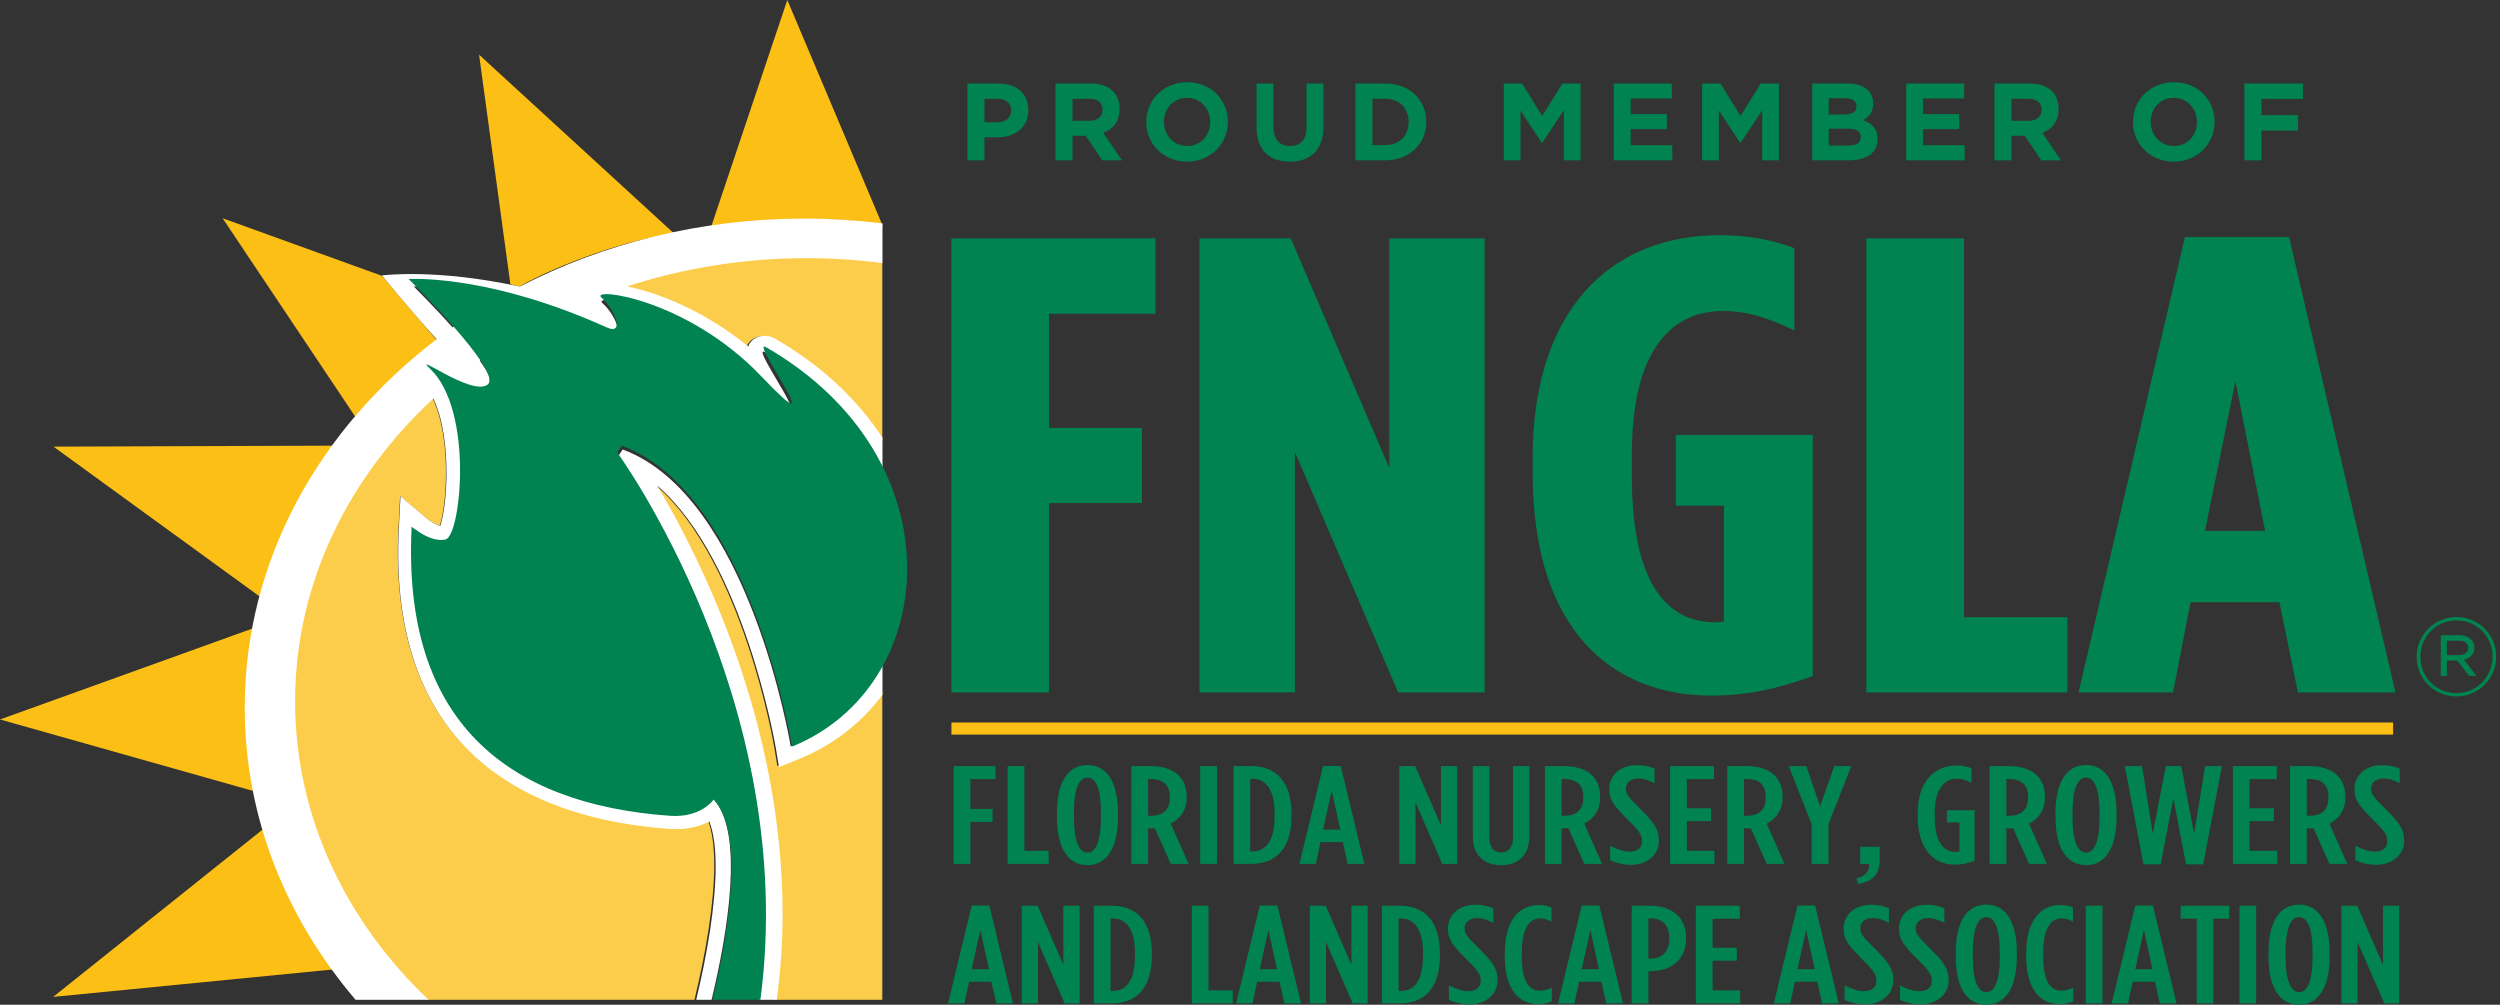
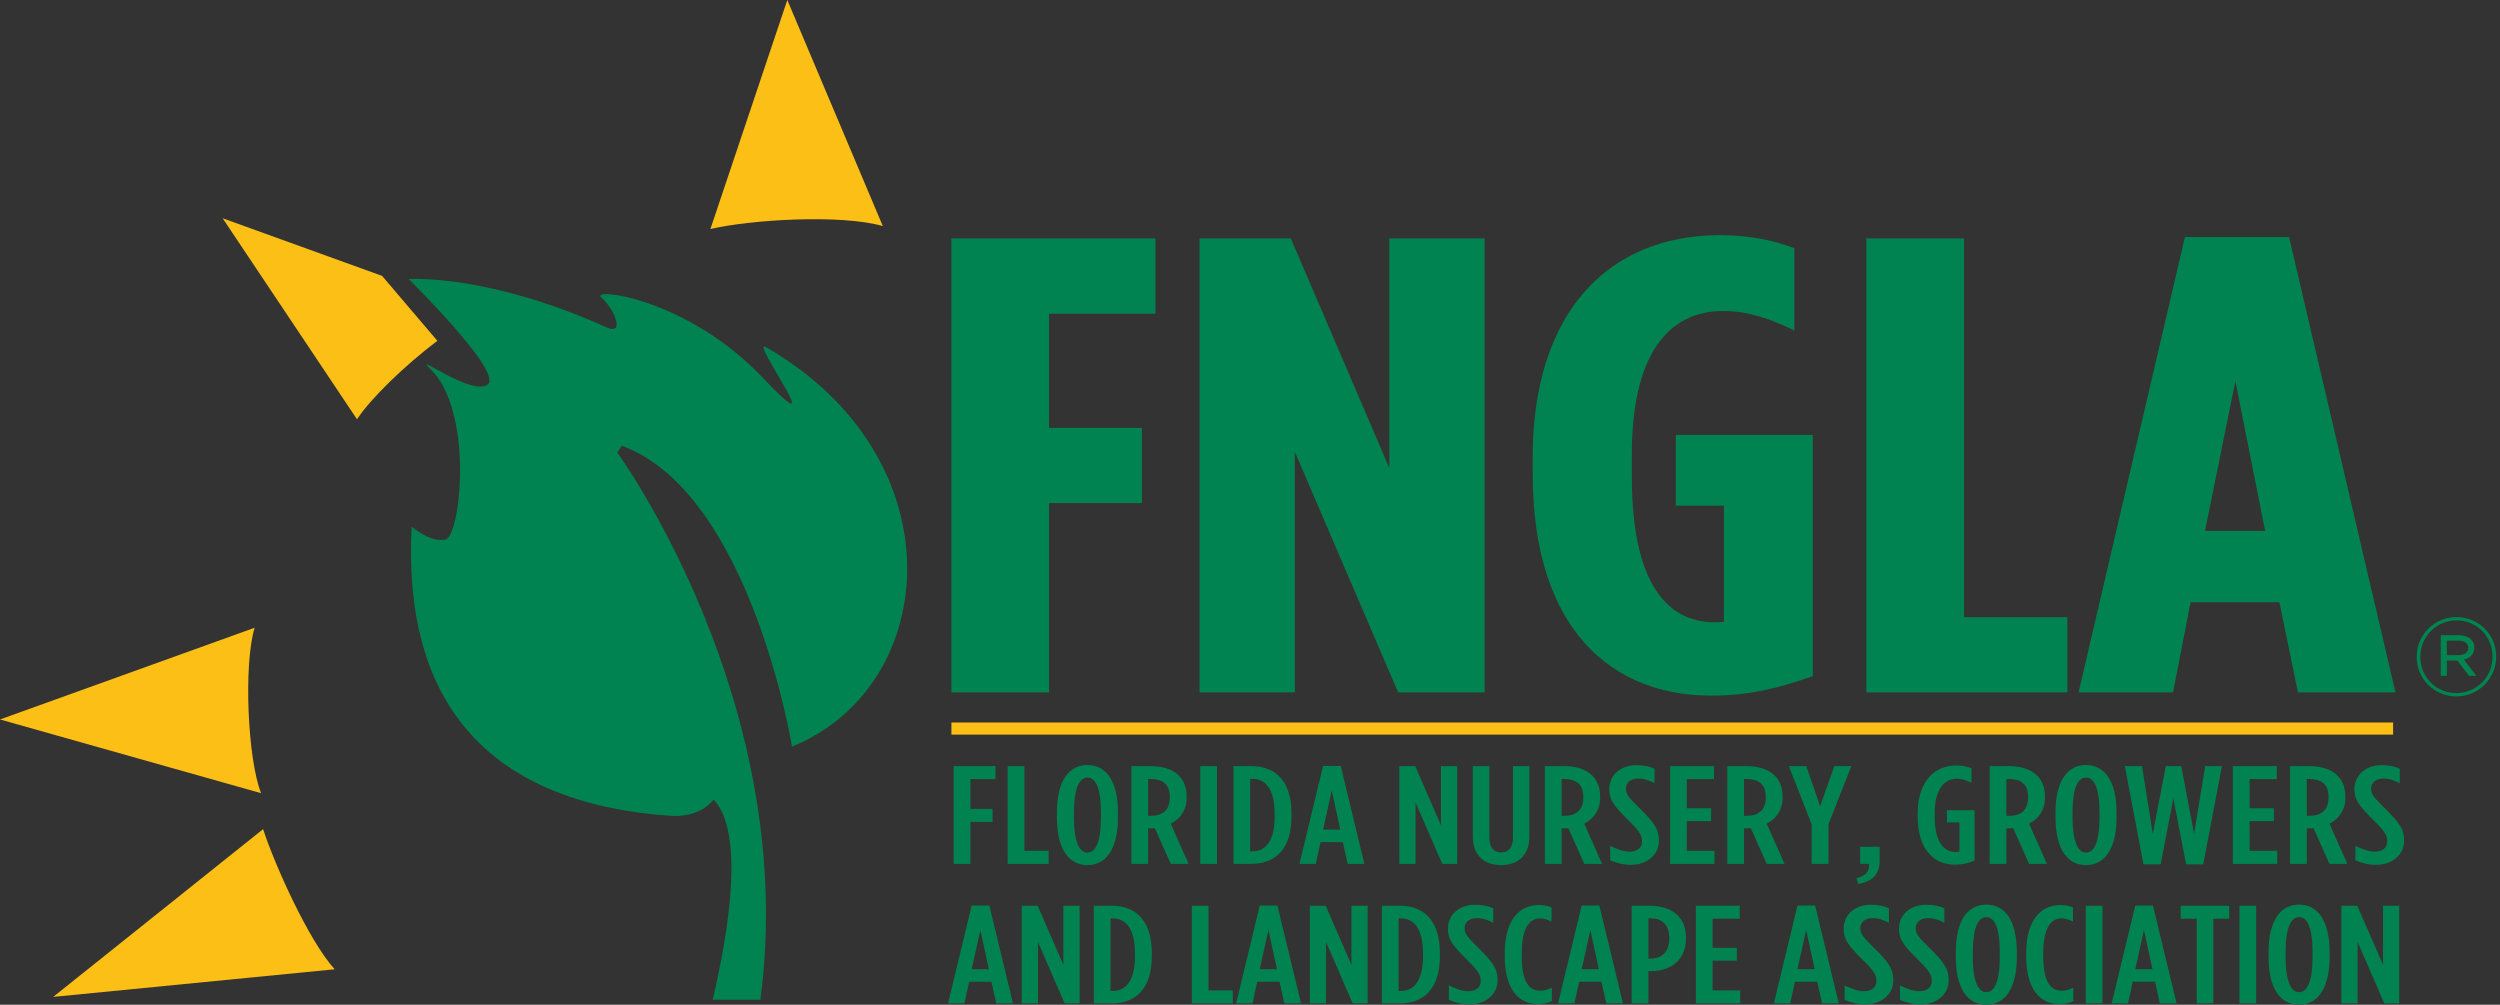
<svg xmlns="http://www.w3.org/2000/svg" width="637" height="256" viewBox="0 0 637 256" fill="none">
  <rect x="0" y="0" width="637" height="256" fill="#333333" stroke="none" />
  <path d="M0 183.321L66.52 202.102C63.102 193.451 62.033 169.389 64.874 159.951L0 183.321Z" fill="#FBBF16" />
-   <path d="M13.625 113.805L67.049 152.626C68.006 143.523 78.338 121.174 85.393 113.553L13.625 113.805Z" fill="#FBBF16" />
+   <path d="M13.625 113.805L67.049 152.626L13.625 113.805Z" fill="#FBBF16" />
  <path d="M13.552 254.008L85.278 246.974C78.719 239.765 70.04 220.491 67.038 211.266L13.552 254.008Z" fill="#FBBF16" />
  <path d="M200.604 0L181.012 58.357C191.197 55.967 214.249 54.531 224.945 57.606L200.604 0Z" fill="#FBBF16" />
-   <path d="M203.142 193.138L198.065 195.2L197.272 190.399C197.185 189.853 189.176 142.706 167.141 123.694C177.942 141.825 198.995 183.48 198.995 232.493C198.995 239.758 198.467 247.204 197.44 254.745H224.81V176.191C219.457 183.641 212.074 189.514 203.142 193.138ZM170.356 210.889C137.294 208.551 98.518 193.376 101.534 134.421L101.953 126.388L108.589 132.017C109.724 132.985 111.021 133.631 112.024 133.981C112.89 131.552 113.631 126.412 113.631 120.448C113.631 113.91 112.74 106.607 110.193 101.446C88.354 121.664 74.96 148.807 74.96 178.679C74.96 207.967 87.816 234.653 108.907 254.745H176.939C179.724 243.35 181.988 230.369 181.988 220.32C181.988 215.767 181.475 211.905 180.392 208.984C177.883 210.27 174.57 211.189 170.356 210.889ZM205.574 65.574C189.162 65.574 173.47 68.219 158.996 73.01C166.572 74.436 178.889 79.024 190.256 88.374C190.469 87.738 190.829 87.141 191.535 86.596C192.709 85.694 194.893 85.107 197.167 86.435C209.09 93.315 218.43 102.211 224.81 112.296V66.808C218.531 66.001 212.112 65.574 205.574 65.574Z" fill="#FCCD4A" />
  <path d="M56.726 55.611L90.966 106.839C94.439 101.539 103.084 93.156 111.435 86.838L97.357 70.297L56.726 55.611Z" fill="#FBBF16" />
-   <path d="M132.335 73.029C141.776 67.505 161.512 60.394 171.935 59.664L122.069 13.938L130.043 72.428C130.822 72.624 131.587 72.826 132.335 73.029Z" fill="#FBBF16" />
  <path d="M242.405 176.418H267.301V128.181H290.969V109.017H267.301V79.944H294.409V60.74H242.405V176.418ZM305.639 176.418H329.921V115.119L356.25 176.418H378.28V60.74H353.998V119.254L328.897 60.74H305.639V176.418ZM435.976 177.237C445.558 177.237 452.928 175.435 461.896 172.282V110.819H427.008V128.836H439.252V158.401C438.023 158.564 437.819 158.564 437 158.564C426.804 158.564 415.789 151.644 415.789 121.384V115.774C415.789 90.836 424.756 79.248 439.047 79.248C445.558 79.248 451.086 81.255 457.187 84.203V63.237C452.11 61.272 445.763 59.921 438.228 59.921C410.097 59.921 390.524 79.248 390.524 116.593V120.565C390.524 160.898 411.121 177.237 435.976 177.237ZM475.542 176.418H526.768V157.254H500.438V60.74H475.542V176.418ZM529.614 176.418H553.691L558.154 153.446H580.799L585.508 176.418H610.363L583.256 60.412H556.721L529.614 176.418ZM561.84 135.265L569.579 97.102L577.154 135.265H561.84Z" fill="#008350" />
  <path d="M242.422 184.092H609.76V187.177H242.422V184.092Z" fill="#FBBF16" />
  <path d="M242.999 220.109H247.257V209.422H252.908V206.105H247.257V198.53H253.645V195.213H242.999V220.109ZM256.757 220.109H267.199V216.792H261.016V195.213H256.757V220.109ZM277.078 220.437C281.664 220.437 284.858 216.588 284.858 208.193V207.129C284.858 198.734 281.664 194.926 277.078 194.926C272.491 194.926 269.297 198.734 269.297 207.129V208.193C269.297 216.588 272.491 220.437 277.078 220.437ZM277.078 217.243C275.071 217.243 273.638 214.622 273.638 208.193V207.129C273.638 200.7 275.071 198.12 277.078 198.12C279.125 198.12 280.517 200.7 280.517 207.129V208.193C280.517 214.622 279.125 217.243 277.078 217.243ZM288.277 220.109H292.535V211.06H293.682C293.846 211.06 294.05 211.019 294.255 211.019L298.309 220.109H302.854L298.309 209.872C300.643 208.685 302.363 206.514 302.363 203.239V202.993C302.363 197.67 298.555 195.213 293.191 195.213H288.277V220.109ZM292.535 207.866V198.489H293.15C296.016 198.489 298.063 199.635 298.063 203.034V203.28C298.063 206.473 296.139 207.866 293.272 207.866H292.535ZM305.823 220.109H310.082V195.213H305.823V220.109ZM314.289 220.109H318.834C325.222 220.109 329.071 216.055 329.071 208.07V207.292C329.071 199.267 325.222 195.213 318.834 195.213H314.289V220.109ZM318.548 216.915V198.448H319.162C322.274 198.448 324.772 200.823 324.772 207.292V208.07C324.772 214.54 322.315 216.915 319.203 216.915H318.548ZM331.098 220.109H335.275L336.462 214.581H342.154L343.382 220.109H347.641L341.622 195.172H337.117L331.098 220.109ZM337.117 211.387L339.329 201.396L341.499 211.387H337.117ZM356.547 220.109H360.683V204.467L367.48 220.109H371.289V195.213H367.153V210.282L360.601 195.213H356.547V220.109ZM382.478 220.437C386.695 220.437 389.684 218.021 389.684 213.107V195.213H385.508V213.435C385.508 216.014 384.279 217.202 382.478 217.202C380.717 217.202 379.488 216.014 379.488 213.435V195.213H375.271V213.107C375.271 218.021 378.26 220.437 382.478 220.437ZM393.636 220.109H397.894V211.06H399.041C399.205 211.06 399.41 211.019 399.614 211.019L403.668 220.109H408.213L403.668 209.872C406.002 208.685 407.722 206.514 407.722 203.239V202.993C407.722 197.67 403.914 195.213 398.55 195.213H393.636V220.109ZM397.894 207.866V198.489H398.509C401.375 198.489 403.422 199.635 403.422 203.034V203.28C403.422 206.473 401.498 207.866 398.632 207.866H397.894ZM415.604 220.355C419.535 220.355 422.688 217.898 422.688 214.254V214.172C422.688 211.346 421.624 209.708 417.611 205.777C414.867 203.075 414.294 202.338 414.294 200.945V200.864C414.294 199.308 415.686 198.366 417.406 198.366C418.798 198.366 419.945 198.734 421.583 199.553V195.868C420.272 195.295 418.962 194.967 416.915 194.967C413.066 194.967 410.036 197.383 410.036 201.068V201.109C410.036 203.935 411.387 205.491 415.072 209.176C417.857 211.879 418.389 212.943 418.389 214.335V214.417C418.389 216.137 417.038 216.997 415.195 216.997C413.762 216.997 412.206 216.465 410.281 215.523V219.208C411.878 219.904 413.598 220.355 415.604 220.355ZM425.545 220.109H436.846V216.792H429.803V209.217H435.986V205.941H429.803V198.53H436.723V195.213H425.545V220.109ZM440.122 220.109H444.381V211.06H445.527C445.691 211.06 445.896 211.019 446.1 211.019L450.154 220.109H454.699L450.154 209.872C452.488 208.685 454.208 206.514 454.208 203.239V202.993C454.208 197.67 450.4 195.213 445.036 195.213H440.122V220.109ZM444.381 207.866V198.489H444.995C447.861 198.489 449.909 199.635 449.909 203.034V203.28C449.909 206.473 447.984 207.866 445.118 207.866H444.381ZM461.599 220.109H465.899V209.995L471.713 195.213H467.373L463.769 205.409L460.248 195.213H455.785L461.599 209.995V220.109ZM473.484 225.228C477.17 224.613 478.93 222.648 478.93 219.372V215.769H473.976V220.109H476.228C476.392 221.583 475.737 223.18 473.034 223.753L473.484 225.228ZM498.084 220.314C499.927 220.314 501.319 219.986 503.12 219.29V206.432H496.077V209.545H499.271V216.956C498.821 217.038 498.657 217.079 498.248 217.079C495.545 217.079 492.965 214.909 492.965 208.193V207.129C492.965 201.232 495.34 198.407 498.575 198.407C499.886 198.407 501.073 198.816 502.342 199.471V195.745C501.278 195.336 500.008 195.049 498.452 195.049C492.842 195.049 488.625 199.185 488.625 207.292V208.07C488.625 216.588 492.924 220.314 498.084 220.314ZM506.97 220.109H511.228V211.06H512.375C512.538 211.06 512.743 211.019 512.948 211.019L517.002 220.109H521.547L517.002 209.872C519.336 208.685 521.056 206.514 521.056 203.239V202.993C521.056 197.67 517.247 195.213 511.883 195.213H506.97V220.109ZM511.228 207.866V198.489H511.842C514.709 198.489 516.756 199.635 516.756 203.034V203.28C516.756 206.473 514.832 207.866 511.965 207.866H511.228ZM531.518 220.437C536.104 220.437 539.298 216.588 539.298 208.193V207.129C539.298 198.734 536.104 194.926 531.518 194.926C526.932 194.926 523.738 198.734 523.738 207.129V208.193C523.738 216.588 526.932 220.437 531.518 220.437ZM531.518 217.243C529.511 217.243 528.078 214.622 528.078 208.193V207.129C528.078 200.7 529.511 198.12 531.518 198.12C533.565 198.12 534.957 200.7 534.957 207.129V208.193C534.957 214.622 533.565 217.243 531.518 217.243ZM546.157 220.232H550.538L553.773 203.361L557.008 220.232H561.389L566.139 195.213H561.881L559.055 212.452L555.779 195.213H551.849L548.532 212.452L545.788 195.213H541.407L546.157 220.232ZM568.944 220.109H580.246V216.792H573.203V209.217H579.386V205.941H573.203V198.53H580.123V195.213H568.944V220.109ZM583.512 220.109H587.77V211.06H588.917C589.08 211.06 589.285 211.019 589.49 211.019L593.544 220.109H598.089L593.544 209.872C595.878 208.685 597.598 206.514 597.598 203.239V202.993C597.598 197.67 593.789 195.213 588.425 195.213H583.512V220.109ZM587.77 207.866V198.489H588.384C591.251 198.489 593.298 199.635 593.298 203.034V203.28C593.298 206.473 591.374 207.866 588.507 207.866H587.77ZM605.48 220.355C609.411 220.355 612.564 217.898 612.564 214.254V214.172C612.564 211.346 611.499 209.708 607.487 205.777C604.743 203.075 604.17 202.338 604.17 200.945V200.864C604.17 199.308 605.562 198.366 607.282 198.366C608.674 198.366 609.821 198.734 611.458 199.553V195.868C610.148 195.295 608.838 194.967 606.79 194.967C602.941 194.967 599.911 197.383 599.911 201.068V201.109C599.911 203.935 601.262 205.491 604.948 209.176C607.732 211.879 608.265 212.943 608.265 214.335V214.417C608.265 216.137 606.913 216.997 605.071 216.997C603.637 216.997 602.081 216.465 600.157 215.523V219.208C601.754 219.904 603.474 220.355 605.48 220.355ZM241.565 255.672H245.742L246.93 250.144H252.621L253.85 255.672H258.108L252.089 230.735H247.585L241.565 255.672ZM247.585 246.951L249.796 236.959L251.966 246.951H247.585ZM260.34 255.672H264.476V240.03L271.273 255.672H275.081V230.776H270.946V245.845L264.394 230.776H260.34V255.672ZM278.705 255.672H283.25C289.638 255.672 293.487 251.619 293.487 243.634V242.856C293.487 234.83 289.638 230.776 283.25 230.776H278.705V255.672ZM282.964 252.478V234.011H283.578C286.69 234.011 289.188 236.386 289.188 242.856V243.634C289.188 250.103 286.731 252.478 283.619 252.478H282.964ZM303.673 255.672H314.115V252.356H307.932V230.776H303.673V255.672ZM314.965 255.672H319.141L320.329 250.144H326.021L327.249 255.672H331.508L325.488 230.735H320.984L314.965 255.672ZM320.984 246.951L323.195 236.959L325.365 246.951H320.984ZM333.739 255.672H337.875V240.03L344.672 255.672H348.48V230.776H344.345V245.845L337.793 230.776H333.739V255.672ZM352.104 255.672H356.65C363.038 255.672 366.887 251.619 366.887 243.634V242.856C366.887 234.83 363.038 230.776 356.65 230.776H352.104V255.672ZM356.363 252.478V234.011H356.977C360.089 234.011 362.587 236.386 362.587 242.856V243.634C362.587 250.103 360.13 252.478 357.018 252.478H356.363ZM374.503 255.918C378.434 255.918 381.587 253.461 381.587 249.817V249.735C381.587 246.91 380.522 245.272 376.509 241.341C373.766 238.638 373.193 237.901 373.193 236.509V236.427C373.193 234.871 374.585 233.929 376.305 233.929C377.697 233.929 378.843 234.298 380.481 235.117V231.431C379.171 230.858 377.861 230.53 375.813 230.53C371.964 230.53 368.934 232.946 368.934 236.632V236.673C368.934 239.498 370.285 241.054 373.971 244.739C376.755 247.442 377.287 248.507 377.287 249.899V249.981C377.287 251.7 375.936 252.56 374.093 252.56C372.66 252.56 371.104 252.028 369.18 251.086V254.772C370.777 255.468 372.496 255.918 374.503 255.918ZM391.762 255.836C393.237 255.836 394.342 255.631 395.407 255.099V251.66C394.342 252.192 393.359 252.438 392.459 252.438C389.756 252.438 387.75 250.39 387.75 243.675V242.815C387.75 236.345 389.756 234.011 392.418 234.011C393.4 234.011 394.26 234.298 395.325 234.83V231.226C394.26 230.776 393.482 230.612 392.008 230.612C387.299 230.612 383.409 234.257 383.409 242.856V243.634C383.409 252.151 387.053 255.836 391.762 255.836ZM396.994 255.672H401.17L402.358 250.144H408.05L409.278 255.672H413.537L407.517 230.735H403.013L396.994 255.672ZM403.013 246.951L405.224 236.959L407.394 246.951H403.013ZM415.758 255.672H420.017V247.442H420.549C425.995 247.442 429.598 244.412 429.598 239.088V239.007C429.598 233.479 425.831 230.776 420.18 230.776H415.758V255.672ZM420.017 244.248V234.011H420.672C423.538 234.011 425.34 235.649 425.34 239.129V239.17C425.34 242.487 423.456 244.248 420.59 244.248H420.017ZM432.106 255.672H443.408V252.356H436.365V244.78H442.548V241.504H436.365V234.093H443.285V230.776H432.106V255.672ZM451.976 255.672H456.153L457.341 250.144H463.032L464.261 255.672H468.519L462.5 230.735H457.996L451.976 255.672ZM457.996 246.951L460.207 236.959L462.377 246.951H457.996ZM475.327 255.918C479.258 255.918 482.411 253.461 482.411 249.817V249.735C482.411 246.91 481.346 245.272 477.333 241.341C474.59 238.638 474.017 237.901 474.017 236.509V236.427C474.017 234.871 475.409 233.929 477.129 233.929C478.521 233.929 479.668 234.298 481.305 235.117V231.431C479.995 230.858 478.685 230.53 476.637 230.53C472.788 230.53 469.758 232.946 469.758 236.632V236.673C469.758 239.498 471.109 241.054 474.795 244.739C477.579 247.442 478.111 248.507 478.111 249.899V249.981C478.111 251.7 476.76 252.56 474.918 252.56C473.484 252.56 471.928 252.028 470.004 251.086V254.772C471.601 255.468 473.321 255.918 475.327 255.918ZM489.434 255.918C493.365 255.918 496.518 253.461 496.518 249.817V249.735C496.518 246.91 495.453 245.272 491.44 241.341C488.697 238.638 488.123 237.901 488.123 236.509V236.427C488.123 234.871 489.515 233.929 491.235 233.929C492.628 233.929 493.774 234.298 495.412 235.117V231.431C494.102 230.858 492.791 230.53 490.744 230.53C486.895 230.53 483.865 232.946 483.865 236.632V236.673C483.865 239.498 485.216 241.054 488.901 244.739C491.686 247.442 492.218 248.507 492.218 249.899V249.981C492.218 251.7 490.867 252.56 489.024 252.56C487.591 252.56 486.035 252.028 484.11 251.086V254.772C485.707 255.468 487.427 255.918 489.434 255.918ZM506.11 256C510.696 256 513.89 252.151 513.89 243.757V242.692C513.89 234.298 510.696 230.489 506.11 230.489C501.523 230.489 498.33 234.298 498.33 242.692V243.757C498.33 252.151 501.523 256 506.11 256ZM506.11 252.806C504.103 252.806 502.67 250.185 502.67 243.757V242.692C502.67 236.263 504.103 233.683 506.11 233.683C508.157 233.683 509.549 236.263 509.549 242.692V243.757C509.549 250.185 508.157 252.806 506.11 252.806ZM524.628 255.836C526.102 255.836 527.208 255.631 528.273 255.099V251.659C527.208 252.192 526.225 252.438 525.324 252.438C522.622 252.438 520.615 250.39 520.615 243.675V242.815C520.615 236.345 522.622 234.011 525.284 234.011C526.266 234.011 527.126 234.298 528.191 234.83V231.226C527.126 230.776 526.348 230.612 524.874 230.612C520.165 230.612 516.275 234.257 516.275 242.856V243.634C516.275 252.151 519.919 255.836 524.628 255.836ZM531.456 255.672H535.715V230.776H531.456V255.672ZM538.049 255.672H542.226L543.413 250.144H549.105L550.333 255.672H554.592L548.573 230.735H544.068L538.049 255.672ZM544.068 246.951L546.28 236.959L548.45 246.951H544.068ZM559.731 255.672H563.949V234.093H568.002V230.776H555.636V234.093H559.731V255.672ZM570.613 255.672H574.871V230.776H570.613V255.672ZM585.805 256C590.391 256 593.585 252.151 593.585 243.757V242.692C593.585 234.298 590.391 230.489 585.805 230.489C581.218 230.489 578.024 234.298 578.024 242.692V243.757C578.024 252.151 581.218 256 585.805 256ZM585.805 252.806C583.798 252.806 582.365 250.185 582.365 243.757V242.692C582.365 236.263 583.798 233.683 585.805 233.683C587.852 233.683 589.244 236.263 589.244 242.692V243.757C589.244 250.185 587.852 252.806 585.805 252.806ZM596.584 255.672H600.72V240.03L607.517 255.672H611.325V230.776H607.19V245.845L600.638 230.776H596.584V255.672Z" fill="#008350" />
-   <path d="M115.323 83.428C111.032 78.623 106.713 74.276 105.417 72.987C104.917 72.945 105.162 72.736 105.417 72.987C107.387 73.165 115.361 73.103 127.448 75.748C123.251 78.127 119.201 80.685 115.323 83.428ZM224.856 67.019V56.924C218.364 56.135 211.746 55.694 205.009 55.694C178.509 55.694 153.71 62.029 132.448 73.026C110.969 68.35 97.321 70.178 97.321 70.178C97.321 70.178 104.767 79.28 111.256 86.43C81.31 109.275 62.361 142.847 62.361 180.312C62.361 208.214 72.865 233.973 90.598 254.743H109.187C88.071 234.679 75.195 207.997 75.195 178.712C75.195 148.871 88.582 121.753 110.41 101.563C112.898 106.727 113.768 113.981 113.768 120.47C113.768 126.456 113.024 131.61 112.154 134.045C111.147 133.699 109.844 133.046 108.708 132.078L102.052 126.431L101.629 134.486C98.6 193.643 137.511 208.86 170.678 211.208C174.903 211.516 178.233 210.59 180.749 209.304C181.835 212.232 182.353 216.104 182.353 220.671C182.353 230.622 180.137 243.425 177.398 254.743H181.311C185.235 238.393 189.851 212.19 181.762 203.524C181.762 203.524 178.624 208.189 170.79 207.623C129.649 204.712 103.289 183.639 105.784 134.905C105.784 134.905 110.571 139.028 114.337 138.102C117.751 137.281 120.784 111.717 113.289 98.946C114.002 98.331 114.743 97.74 115.473 97.136C118.995 98.907 123.111 100.539 124.907 99.141C126.123 98.201 124.733 95.357 122.238 91.877C128.486 87.373 135.233 83.376 142.386 79.937C146.31 81.269 150.447 82.834 154.818 84.749C159.64 86.863 156.733 80.038 153.55 77.285C150.363 74.539 174.962 77.344 193.768 97.094C212.578 116.857 190.333 87.072 194.96 89.756C209.566 98.188 219.325 108.897 224.856 120.68V111.556C218.469 101.738 209.255 93.076 197.584 86.339C195.295 85.014 193.108 85.601 191.93 86.506C191.221 87.055 190.861 87.649 190.651 88.288C179.48 79.109 167.411 74.507 159.78 72.97C174.036 68.336 189.47 65.782 205.6 65.782C212.141 65.782 218.57 66.212 224.856 67.019ZM201.473 190.208C201.473 190.208 191.008 126.389 158.658 114.54L157.509 116.232C157.509 116.232 203.811 179.662 193.426 254.743H197.916C198.905 247.339 199.411 240.029 199.411 232.886C199.411 183.709 178.292 141.918 167.457 123.727C189.568 142.802 197.598 190.107 197.689 190.652L198.482 195.47L203.573 193.405C212.288 189.869 219.521 184.191 224.856 177.007V168.869C219.982 178.272 212.036 185.924 201.473 190.208Z" fill="white" />
  <path d="M124.256 97.985C120.227 101.116 104.643 89.197 109.678 94.047C120.786 104.767 117.387 136.523 113.553 137.445C109.734 138.385 104.891 134.21 104.891 134.21C102.361 183.573 129.061 204.915 170.733 207.865C178.668 208.431 181.845 203.713 181.845 203.713C189.902 212.344 185.514 238.135 181.586 254.74H193.749C203.802 179.062 157.28 115.296 157.28 115.296L158.444 113.58C191.213 125.583 201.811 190.229 201.811 190.229C239.66 174.876 244.384 116.854 195.217 88.477C190.524 85.755 213.058 115.928 194.004 95.91C174.957 75.902 150.044 73.064 153.269 75.846C156.494 78.634 159.415 85.602 154.555 83.411C126.433 70.737 107.351 70.964 104.105 71.087C104.105 71.087 128.306 94.854 124.256 97.985Z" fill="#008350" />
  <path d="M625.882 177.452C631.533 177.452 636.037 172.865 636.037 167.337V167.296C636.037 161.769 631.615 157.223 625.923 157.223C620.232 157.223 615.768 161.809 615.768 167.337V167.378C615.768 172.906 620.191 177.452 625.882 177.452ZM625.882 176.592C620.641 176.592 616.71 172.456 616.71 167.378V167.337C616.71 162.26 620.682 158.083 625.923 158.083C631.165 158.083 635.096 162.219 635.096 167.296V167.337C635.096 172.415 631.124 176.592 625.882 176.592ZM621.91 172.21H623.466V168.32H626.128L629.117 172.21H631.001L627.807 168.075C629.363 167.706 630.469 166.682 630.469 165.003V164.962C630.469 164.103 630.141 163.406 629.65 162.956C628.994 162.26 627.889 161.85 626.578 161.85H621.91V172.21ZM623.466 166.928V163.243H626.497C628.012 163.243 628.913 163.939 628.913 165.044V165.085C628.913 166.273 627.889 166.928 626.415 166.928H623.466Z" fill="#008450" />
-   <path d="M246.5 40.849H250.84V34.994H254.075C258.497 34.994 262.019 32.619 262.019 28.114V28.032C262.019 24.061 259.193 21.276 254.525 21.276H246.5V40.849ZM250.84 31.145V25.166H254.157C256.286 25.166 257.637 26.19 257.637 28.114V28.196C257.637 29.875 256.368 31.145 254.239 31.145H250.84ZM268.939 40.849H273.28V34.584H276.637L280.855 40.849H285.892L281.101 33.847C283.598 32.946 285.277 30.94 285.277 27.787V27.746C285.277 25.903 284.704 24.347 283.598 23.242C282.329 21.972 280.405 21.276 277.907 21.276H268.939V40.849ZM273.28 30.776V25.166H277.538C279.627 25.166 280.937 26.108 280.937 27.951V28.032C280.937 29.671 279.708 30.776 277.62 30.776L273.28 30.776ZM302.465 41.177C308.485 41.177 312.866 36.632 312.866 31.063V31.022C312.866 25.453 308.526 20.948 302.506 20.948C296.446 20.948 292.064 25.494 292.064 31.063V31.104C292.064 36.672 296.405 41.177 302.465 41.177ZM302.506 37.205C299.026 37.205 296.569 34.42 296.569 31.063V31.022C296.569 27.664 298.985 24.921 302.465 24.921C305.905 24.921 308.362 27.705 308.362 31.063V31.104C308.362 34.461 305.987 37.205 302.506 37.205ZM328.651 41.177C333.893 41.177 337.21 38.229 337.21 32.332V21.276H332.91V32.496C332.91 35.608 331.313 37.205 328.692 37.205C326.072 37.205 324.475 35.526 324.475 32.332V21.276H320.175V32.455C320.175 38.229 323.369 41.177 328.651 41.177ZM345.368 40.849H353.026C359.168 40.849 363.427 36.591 363.427 31.063V31.022C363.427 25.494 359.168 21.276 353.026 21.276H345.368V40.849ZM349.709 36.959V25.166H353.026C356.547 25.166 358.922 27.582 358.922 31.063V31.104C358.922 34.584 356.547 36.959 353.026 36.959H349.709ZM383.163 40.849H387.422V28.155L392.868 36.427H392.95L398.478 28.073V40.849H402.737V21.276H398.109L392.95 29.548L387.831 21.276H383.163V40.849ZM411.203 40.849H426.108V37H415.502V32.905H424.715V29.056H415.502V25.084H425.985V21.276H411.203V40.849ZM433.703 40.849H437.962V28.155L443.408 36.427H443.49L449.018 28.073V40.849H453.277V21.276H448.649L443.49 29.548L438.371 21.276H433.703V40.849ZM461.743 40.849H471.079C475.501 40.849 478.408 39.047 478.408 35.485V35.403C478.408 32.782 477.016 31.472 474.723 30.612C476.115 29.834 477.303 28.606 477.303 26.395V26.354C477.303 25.002 476.852 23.897 475.951 22.996C474.846 21.89 473.085 21.276 470.833 21.276H461.743V40.849ZM465.96 29.179V25.043H470.219C472.02 25.043 473.044 25.78 473.044 27.05V27.132C473.044 28.565 471.816 29.179 469.932 29.179H465.96ZM465.96 37.082V32.782H470.915C473.126 32.782 474.109 33.56 474.109 34.912V34.953C474.109 36.386 472.962 37.082 471.079 37.082H465.96ZM485.697 40.849H500.602V37H489.997V32.905H499.21V29.056H489.997V25.084H500.479V21.276H485.697V40.849ZM508.198 40.849H512.538V34.584H515.896L520.114 40.849H525.15L520.36 33.847C522.857 32.946 524.536 30.94 524.536 27.787V27.746C524.536 25.903 523.963 24.347 522.857 23.242C521.588 21.972 519.663 21.276 517.166 21.276H508.198V40.849ZM512.538 30.776V25.166H516.797C518.885 25.166 520.196 26.108 520.196 27.951V28.032C520.196 29.671 518.967 30.776 516.879 30.776L512.538 30.776ZM553.886 41.177C559.905 41.177 564.286 36.632 564.286 31.063V31.022C564.286 25.453 559.946 20.948 553.927 20.948C547.866 20.948 543.485 25.494 543.485 31.063V31.104C543.485 36.672 547.825 41.177 553.886 41.177ZM553.927 37.205C550.446 37.205 547.989 34.42 547.989 31.063V31.022C547.989 27.664 550.405 24.921 553.886 24.921C557.325 24.921 559.782 27.705 559.782 31.063V31.104C559.782 34.461 557.407 37.205 553.927 37.205ZM571.882 40.849H576.223V33.274H585.559V29.343H576.223V25.207H586.787V21.276H571.882V40.849Z" fill="#008350" />
</svg>